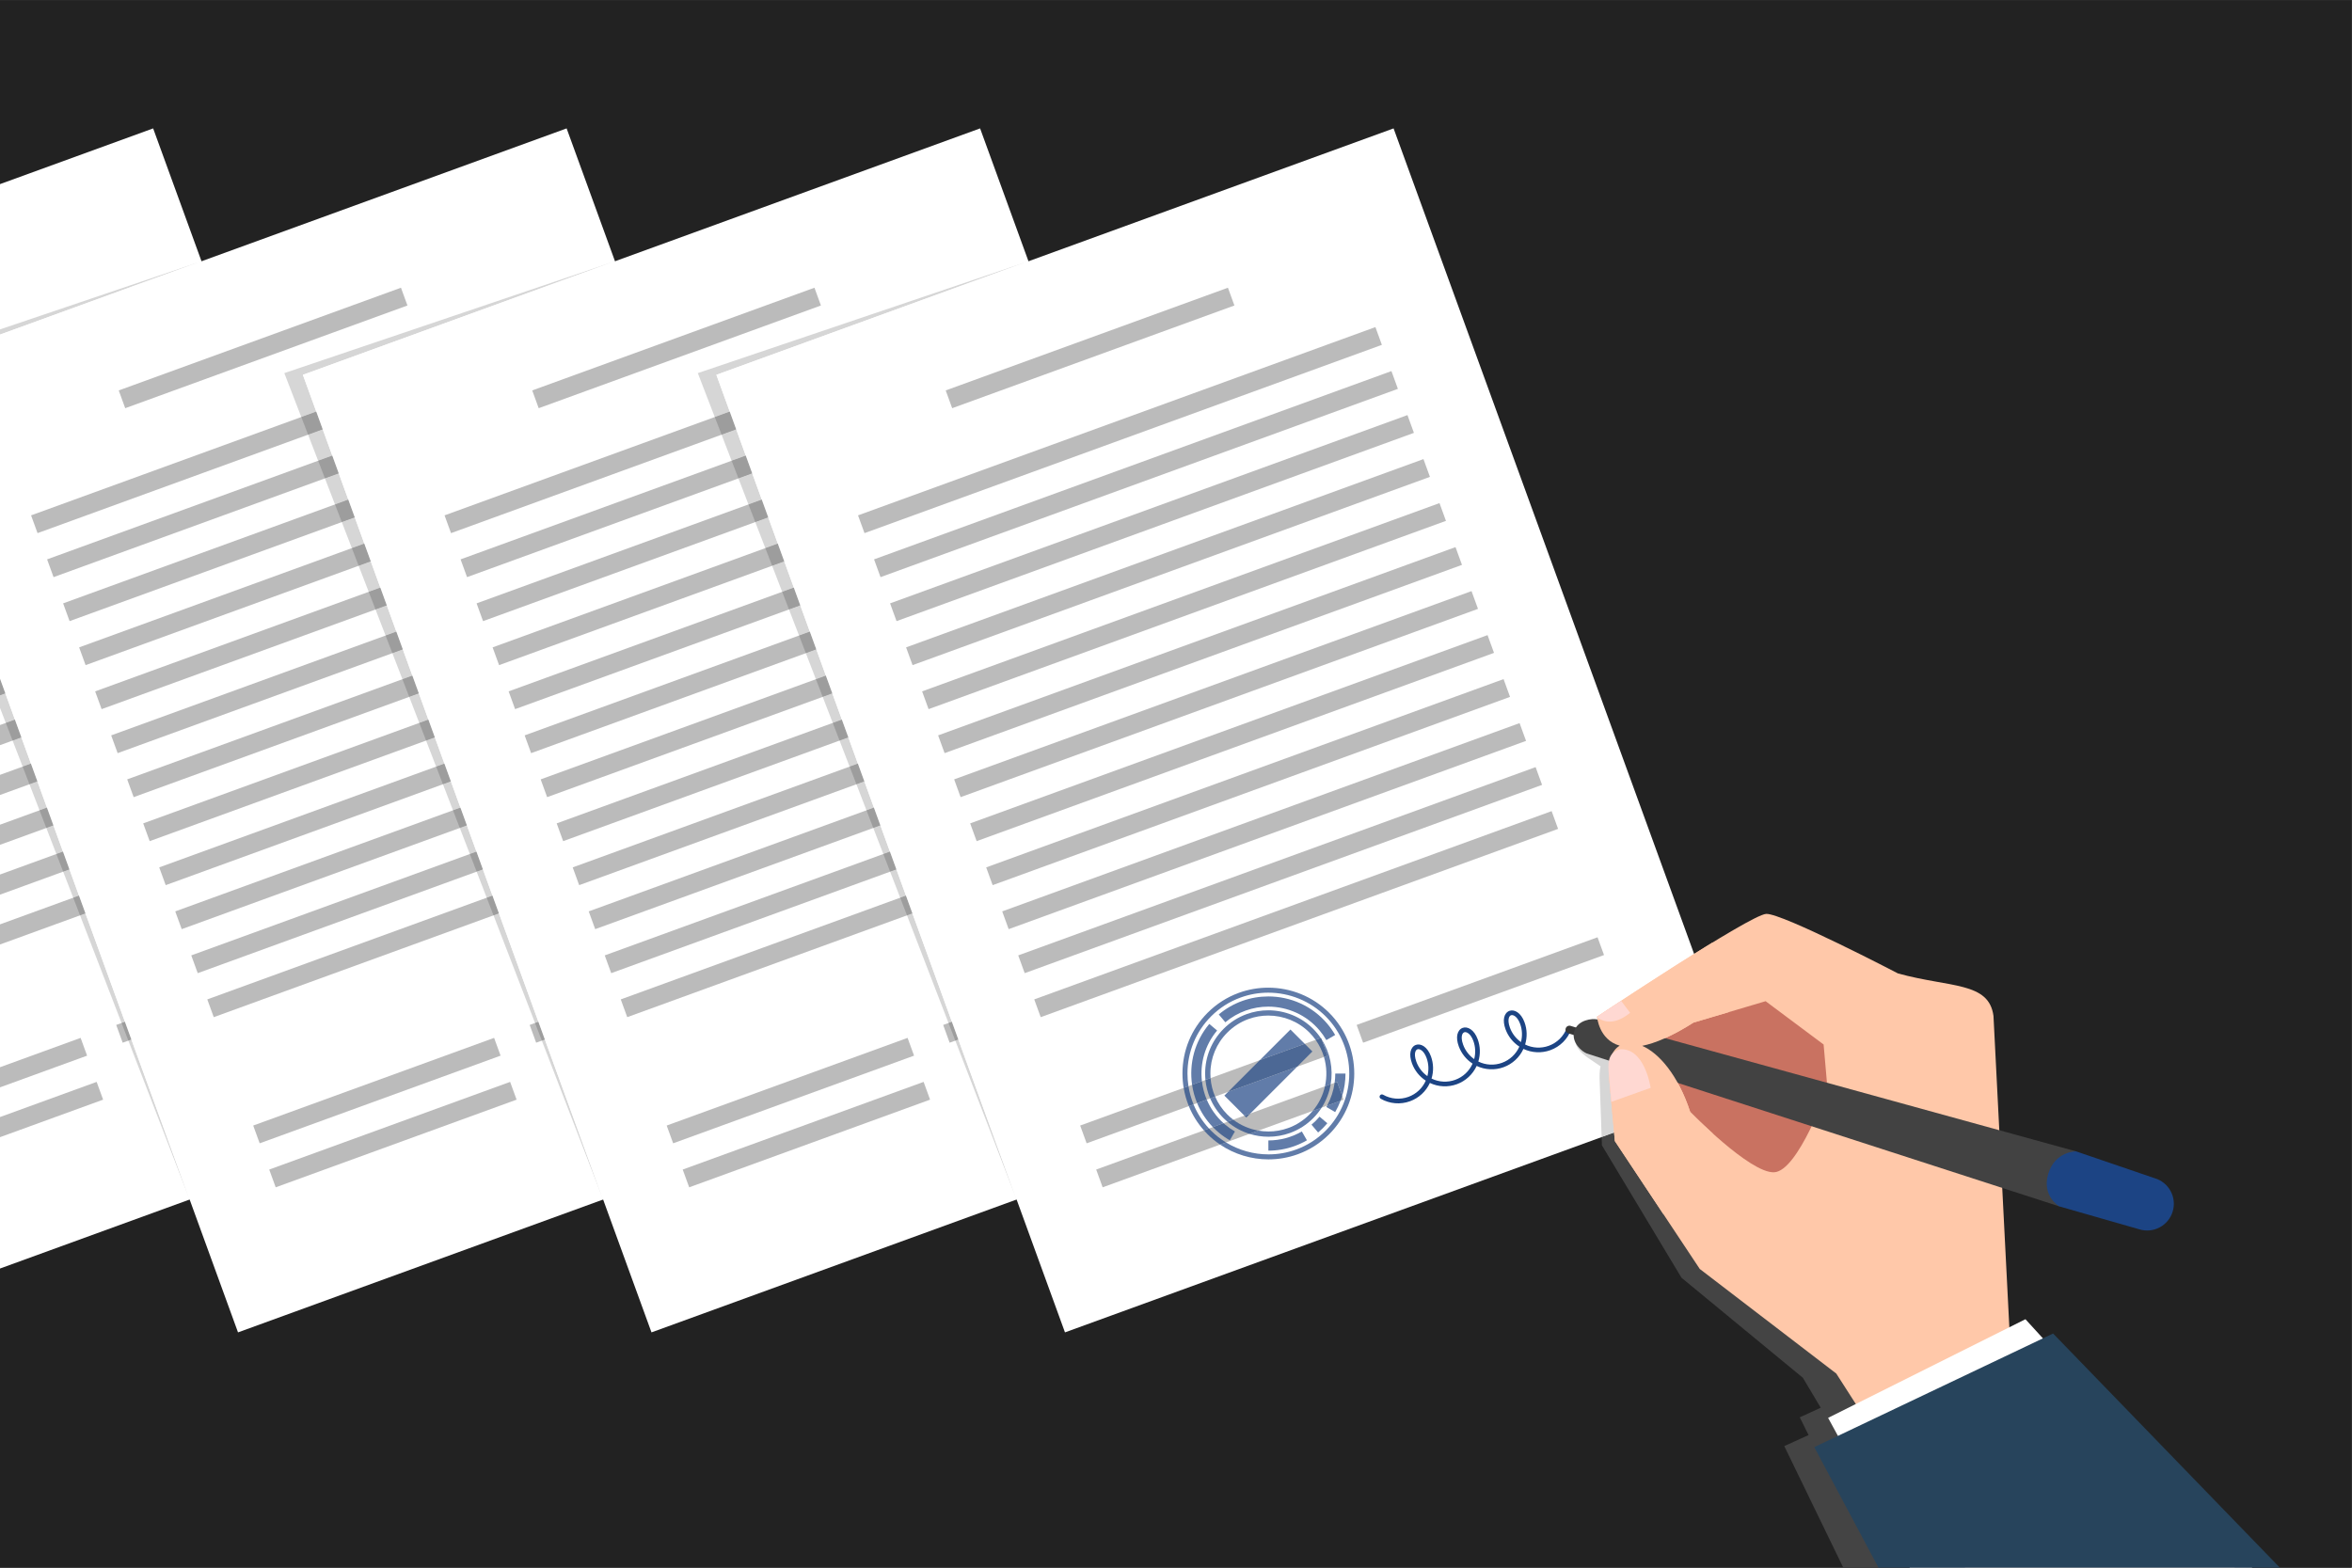
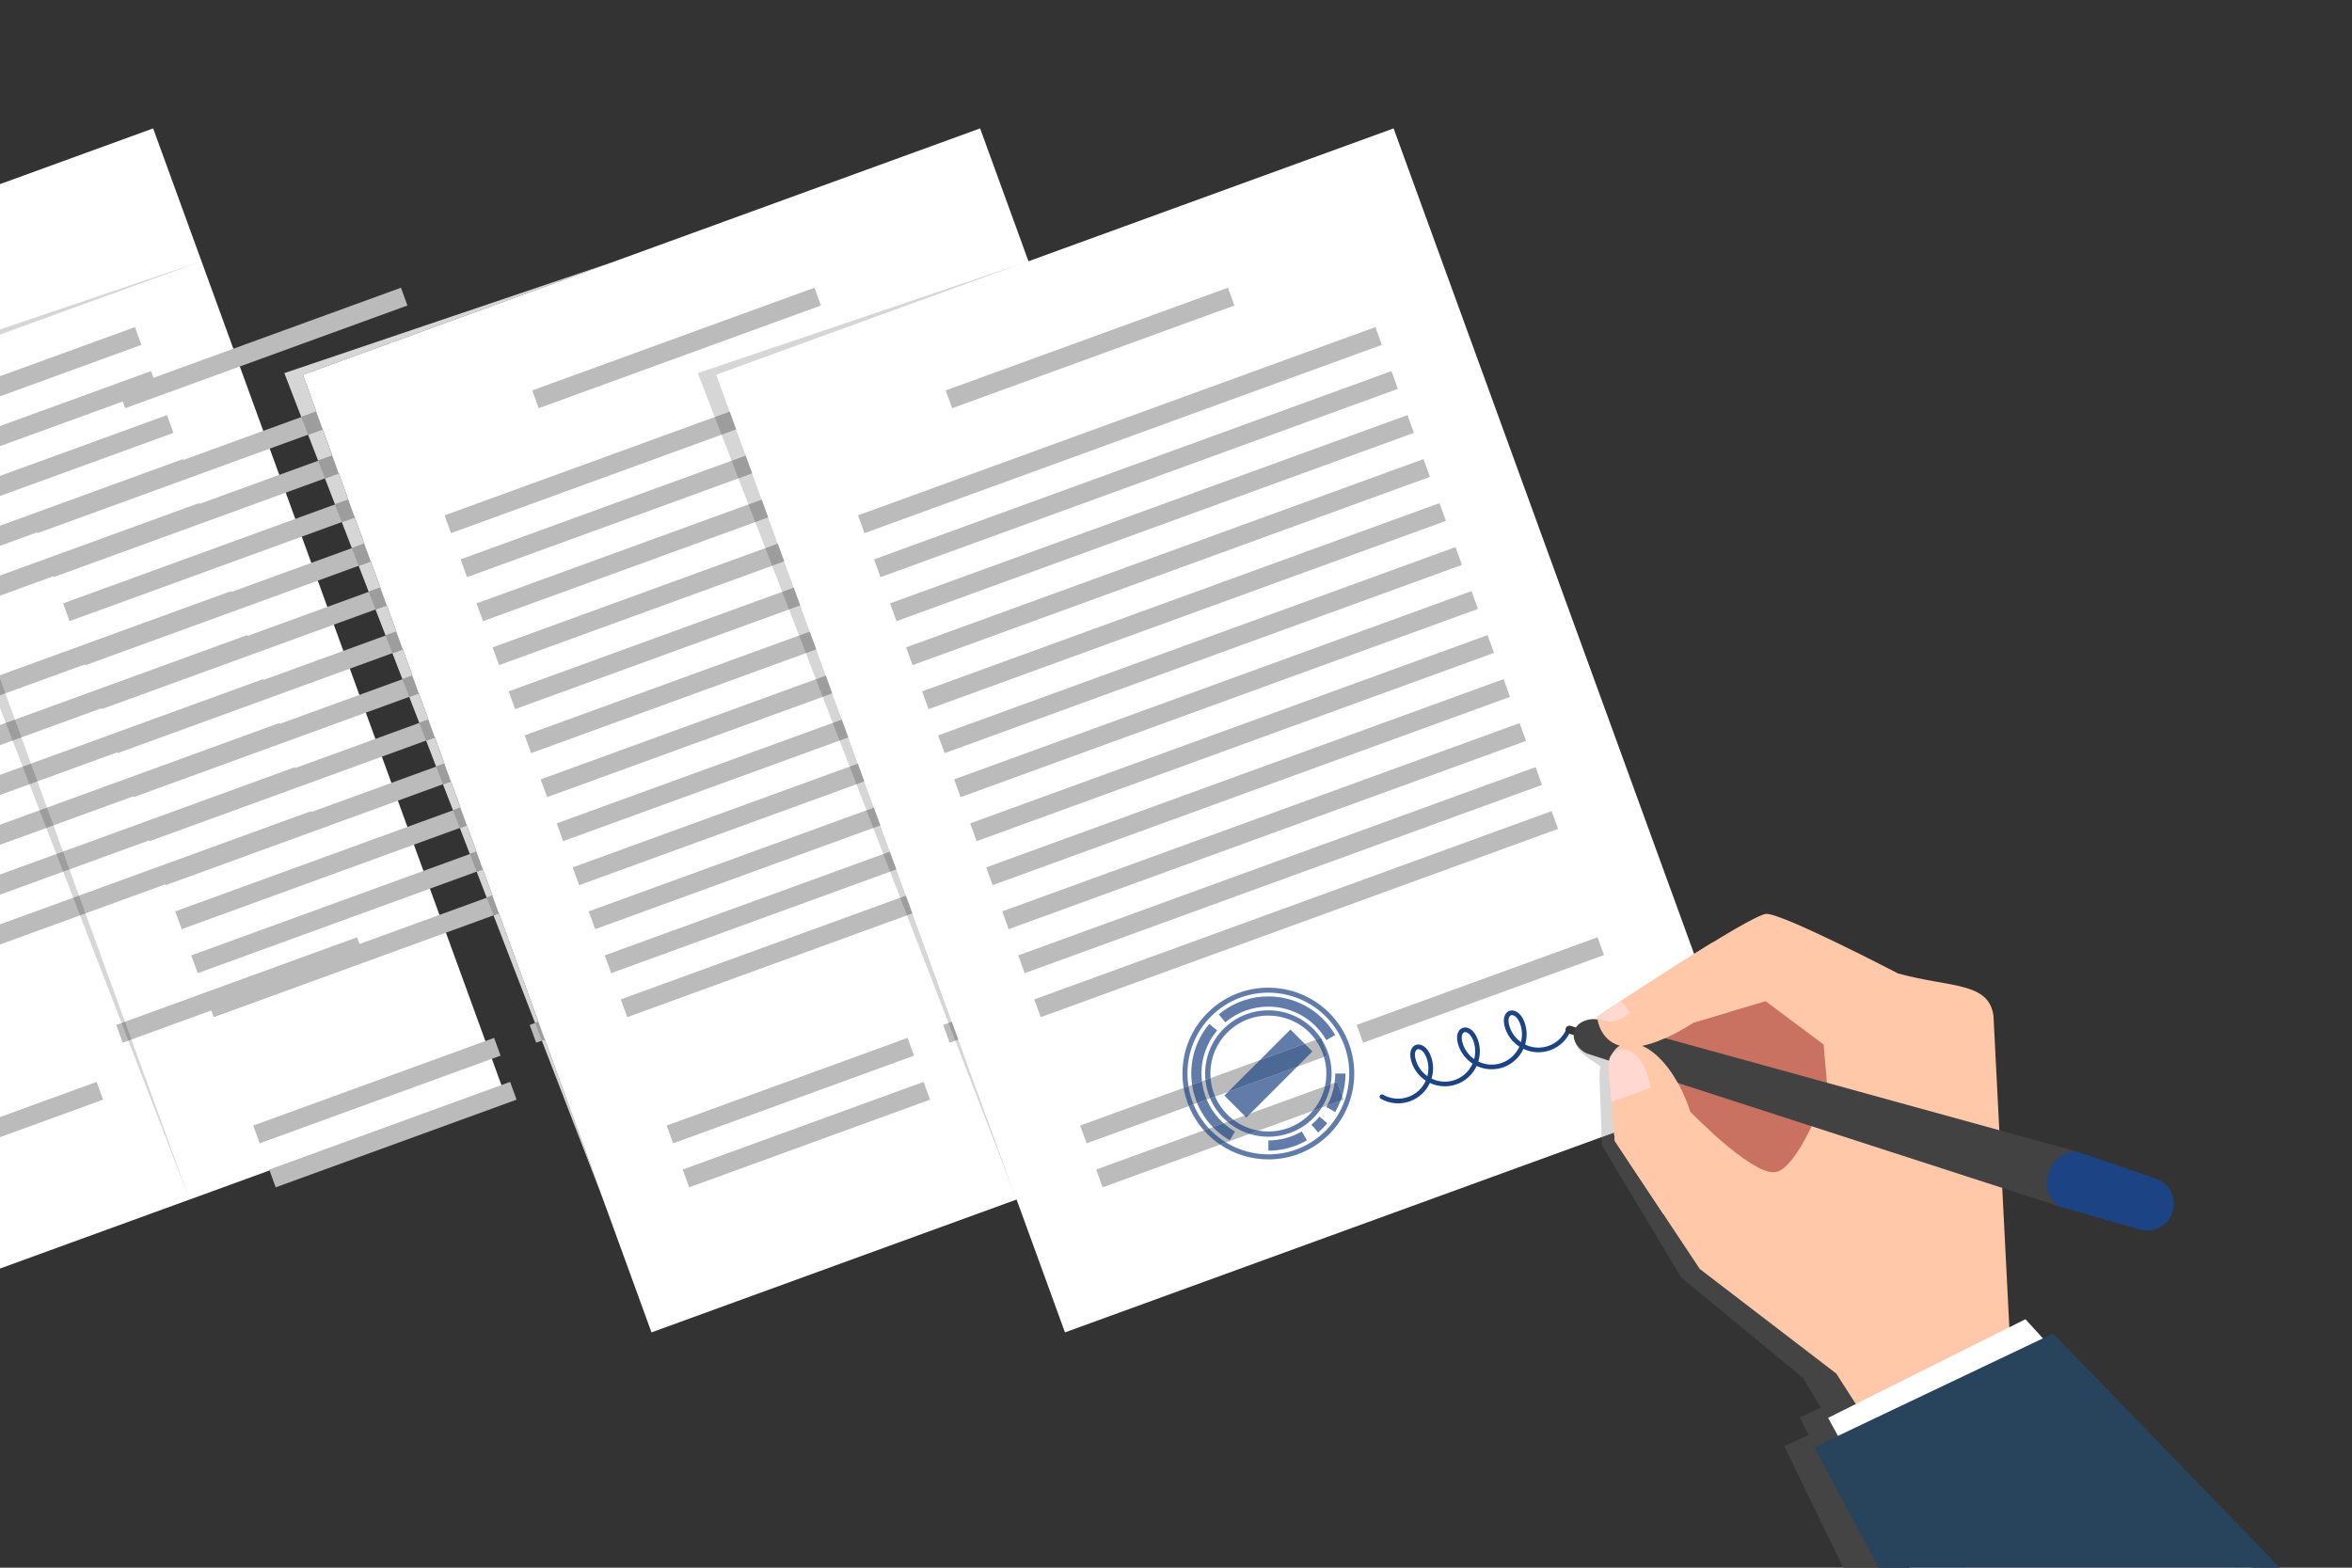
<svg xmlns="http://www.w3.org/2000/svg" xmlns:ns1="http://sodipodi.sourceforge.net/DTD/sodipodi-0.dtd" xmlns:ns2="http://www.inkscape.org/namespaces/inkscape" viewBox="0 0 6800 4533.333" height="4533.333" width="6800" xml:space="preserve" id="svg2" version="1.1" ns1:docname="iStock-1332234128.svg" ns2:version="1.4.2 (f4327f4, 2025-05-13)">
  <rect x="0" y="0" width="6800" height="4533.333" fill="#333333" stroke="none" />
  <ns1:namedview id="namedview1" pagecolor="#505050" bordercolor="#ffffff" borderopacity="1" ns2:showpageshadow="0" ns2:pageopacity="0" ns2:pagecheckerboard="1" ns2:deskcolor="#505050" ns2:zoom="0.16213235" ns2:cx="2621.3153" ns2:cy="2217.3243" ns2:window-width="1920" ns2:window-height="974" ns2:window-x="-11" ns2:window-y="-11" ns2:window-maximized="1" ns2:current-layer="svg2" />
  <defs id="defs6" />
  <g transform="matrix(1.333,0,0,-1.333,0,4533.333)" id="g10" style="opacity:1">
    <g transform="scale(0.1)" id="g12">
-       <path id="path14" style="display:inline;fill:#222222;fill-opacity:1;fill-rule:nonzero;stroke:none" d="M 0,0 H 51000 V 34000 H 0 Z" ns2:label="path14" />
+       <path id="path14" style="display:inline;fill:#222222;fill-opacity:1;fill-rule:nonzero;stroke:none" d="M 0,0 H 51000 H 0 Z" ns2:label="path14" />
      <path id="path16" style="fill:#ffffff;fill-opacity:1;fill-rule:nonzero;stroke:none" d="M 10882.1,10450.5 -3805.69,5104.6 -11366.3,25877.2 3321.47,31223.2 10882.1,10450.5" />
-       <path id="path18" style="fill:#bbbbbb;fill-opacity:1;fill-rule:nonzero;stroke:none" d="m 1889.07,11107.9 -5224.9,-1901.6 -140.26,385.4 5224.86,1901.7 140.3,-385.5" />
      <path id="path20" style="fill:#bbbbbb;fill-opacity:1;fill-rule:nonzero;stroke:none" d="m 2236.48,10153.4 -5224.86,-1901.7 -140.29,385.4 5224.85,1901.8 140.3,-385.5" />
      <path id="path22" style="fill:#bbbbbb;fill-opacity:1;fill-rule:nonzero;stroke:none" d="m 7885.64,13290.5 -5224.92,-1901.6 -140.23,385.4 5224.84,1901.6 140.31,-385.4" />
      <path id="path24" style="fill:#bbbbbb;fill-opacity:1;fill-rule:nonzero;stroke:none" d="m 3415.21,25572.9 -11221.44,-4084.3 -140.29,385.5 11221.41,4084.3 140.32,-385.5" />
      <path id="path26" style="fill:#bbbbbb;fill-opacity:1;fill-rule:nonzero;stroke:none" d="m 3762.68,24618.3 -11221.46,-4084.2 -140.29,385.4 11221.44,4084.3 140.31,-385.5" />
      <path id="path28" style="fill:#bbbbbb;fill-opacity:1;fill-rule:nonzero;stroke:none" d="m 3067.79,26527.5 -11221.45,-4084.3 -140.27,385.4 11221.41,4084.3 140.31,-385.4" />
      <path id="path30" style="fill:#bbbbbb;fill-opacity:1;fill-rule:nonzero;stroke:none" d="m 4110.09,23663.8 -11221.45,-4084.3 -140.29,385.4 11221.43,4084.3 140.31,-385.4" />
      <path id="path32" style="fill:#bbbbbb;fill-opacity:1;fill-rule:nonzero;stroke:none" d="M 4457.49,22709.2 -6763.93,18625 l -140.29,385.4 11221.48,4084.3 140.23,-385.5" />
-       <path id="path34" style="fill:#bbbbbb;fill-opacity:1;fill-rule:nonzero;stroke:none" d="m 4804.98,21754.6 -11221.46,-4084.2 -140.29,385.4 11221.44,4084.2 140.31,-385.4" />
      <path id="path36" style="fill:#bbbbbb;fill-opacity:1;fill-rule:nonzero;stroke:none" d="m 5152.38,20800.1 -11221.44,-4084.3 -140.29,385.5 11221.43,4084.2 140.3,-385.4" />
      <path id="path38" style="fill:#bbbbbb;fill-opacity:1;fill-rule:nonzero;stroke:none" d="m 5499.79,19845.5 -11221.41,-4084.3 -140.29,385.5 11221.46,4084.2 140.24,-385.4" />
      <path id="path40" style="fill:#bbbbbb;fill-opacity:1;fill-rule:nonzero;stroke:none" d="m 5847.28,18891 -11221.47,-4084.3 -140.3,385.4 11221.46,4084.3 140.31,-385.4" />
      <path id="path42" style="fill:#bbbbbb;fill-opacity:1;fill-rule:nonzero;stroke:none" d="m 6194.68,17936.4 -11221.47,-4084.2 -140.25,385.3 11221.42,4084.3 140.3,-385.4" />
      <path id="path44" style="fill:#bbbbbb;fill-opacity:1;fill-rule:nonzero;stroke:none" d="m 6542.09,16981.8 -11221.4,-4084.3 -140.28,385.4 11221.44,4084.3 140.24,-385.4" />
      <path id="path46" style="fill:#bbbbbb;fill-opacity:1;fill-rule:nonzero;stroke:none" d="m 6889.58,16027.2 -11221.45,-4084.3 -140.29,385.5 11221.42,4084.3 140.32,-385.5" />
      <path id="path48" style="fill:#808080;fill-opacity:1;fill-rule:nonzero;stroke:none" d="m 4113.25,7986.9 v 0 0 0 m 257.28,20354 v 0 0 0" />
      <path id="path50" style="fill:#d6d6d6;fill-opacity:1;fill-rule:nonzero;stroke:none" d="m 4113.25,7986.9 -1329.32,3446.8 66.03,24 1263.29,-3470.8 v 0 m -1476.94,3829.5 -900.51,2335 118.1,43 855.78,-2351.3 -73.37,-26.7 m -1048.13,2717.8 -217.98,565.2 136.26,49.6 207.15,-569.2 -125.43,-45.6 m -365.57,947.9 -218.02,565.3 154.42,56.2 207.19,-569.3 -143.59,-52.2 m -365.626,948 -217.972,565.2 172.574,62.8 207.144,-569.1 -161.746,-58.9 m -365.597,948 -217.953,565.1 190.73,69.4 207.129,-569 -179.906,-65.5 M 125.797,18326 0,18652.2 v 272.6 l 116.711,42.5 207.152,-569.2 -198.066,-72.1 M 0,26750.2 v 112.3 l 4370.53,1478.4 v 0 L 0,26750.2" />
      <path id="path52" style="fill:#9d9d9d;fill-opacity:1;fill-rule:nonzero;stroke:none" d="m 2783.93,11433.7 -147.62,382.7 73.37,26.7 140.28,-385.4 -66.03,-24" />
      <path id="path54" style="fill:#9d9d9d;fill-opacity:1;fill-rule:nonzero;stroke:none" d="m 0,18924.8 v 363.1 L 116.711,18967.3 0,18924.8" />
      <path id="path56" style="fill:#9d9d9d;fill-opacity:1;fill-rule:nonzero;stroke:none" d="m 273.434,17943.2 -147.637,382.8 198.066,72.1 140.301,-385.5 -190.73,-69.4" />
      <path id="path58" style="fill:#9d9d9d;fill-opacity:1;fill-rule:nonzero;stroke:none" d="m 639.012,16995.3 -147.625,382.8 179.906,65.5 140.293,-385.5 -172.574,-62.8" />
      <path id="path60" style="fill:#9d9d9d;fill-opacity:1;fill-rule:nonzero;stroke:none" d="m 1004.59,16047.4 -147.606,382.7 161.746,58.9 140.28,-385.4 -154.42,-56.2" />
      <path id="path62" style="fill:#9d9d9d;fill-opacity:1;fill-rule:nonzero;stroke:none" d="m 1370.2,15099.4 -147.59,382.7 143.59,52.2 140.26,-385.3 -136.26,-49.6" />
      <path id="path64" style="fill:#9d9d9d;fill-opacity:1;fill-rule:nonzero;stroke:none" d="m 1735.8,14151.4 -147.62,382.8 125.43,45.6 140.29,-385.4 -118.1,-43" />
-       <path id="path66" style="fill:#ffffff;fill-opacity:1;fill-rule:nonzero;stroke:none" d="M 19850.1,10450.5 5162.31,5104.6 l -7560.63,20772.6 14687.82,5346 7560.6,-20772.7" />
      <path id="path68" style="fill:#bbbbbb;fill-opacity:1;fill-rule:nonzero;stroke:none" d="m 10857.1,11107.9 -5224.92,-1901.6 -140.28,385.4 5224.9,1901.7 140.3,-385.5" />
      <path id="path70" style="fill:#bbbbbb;fill-opacity:1;fill-rule:nonzero;stroke:none" d="m 11204.5,10153.4 -5224.88,-1901.7 -140.29,385.4 5224.87,1901.8 140.3,-385.5" />
      <path id="path72" style="fill:#bbbbbb;fill-opacity:1;fill-rule:nonzero;stroke:none" d="m 16853.6,13290.5 -5224.9,-1901.6 -140.2,385.4 5224.8,1901.6 140.3,-385.4" />
      <path id="path74" style="fill:#bbbbbb;fill-opacity:1;fill-rule:nonzero;stroke:none" d="m 12383.2,25572.9 -11221.43,-4084.3 -140.28,385.5 11221.41,4084.3 140.3,-385.5" />
      <path id="path76" style="fill:#bbbbbb;fill-opacity:1;fill-rule:nonzero;stroke:none" d="m 12730.7,24618.3 -11221.49,-4084.2 -140.29,385.4 11221.48,4084.3 140.3,-385.5" />
      <path id="path78" style="fill:#bbbbbb;fill-opacity:1;fill-rule:nonzero;stroke:none" d="M 12035.8,26527.5 814.352,22443.2 l -140.278,385.4 11221.426,4084.3 140.3,-385.4" />
      <path id="path80" style="fill:#bbbbbb;fill-opacity:1;fill-rule:nonzero;stroke:none" d="m 13078.1,23663.8 -11221.46,-4084.3 -140.29,385.4 11221.45,4084.3 140.3,-385.4" />
      <path id="path82" style="fill:#bbbbbb;fill-opacity:1;fill-rule:nonzero;stroke:none" d="M 13425.5,22709.2 2204.07,18625 l -140.3,385.4 11221.53,4084.3 140.2,-385.5" />
      <path id="path84" style="fill:#bbbbbb;fill-opacity:1;fill-rule:nonzero;stroke:none" d="M 13773,21754.6 2551.51,17670.4 2411.22,18055.8 13632.7,22140 13773,21754.6" />
      <path id="path86" style="fill:#bbbbbb;fill-opacity:1;fill-rule:nonzero;stroke:none" d="m 14120.4,20800.1 -11221.47,-4084.3 -140.28,385.5 11221.45,4084.2 140.3,-385.4" />
      <path id="path88" style="fill:#bbbbbb;fill-opacity:1;fill-rule:nonzero;stroke:none" d="m 14467.8,19845.5 -11221.42,-4084.3 -140.28,385.5 11221.5,4084.2 140.2,-385.4" />
      <path id="path90" style="fill:#bbbbbb;fill-opacity:1;fill-rule:nonzero;stroke:none" d="M 14815.3,18891 3593.81,14806.7 3453.52,15192.1 14675,19276.4 14815.3,18891" />
      <path id="path92" style="fill:#bbbbbb;fill-opacity:1;fill-rule:nonzero;stroke:none" d="m 15162.7,17936.4 -11221.48,-4084.2 -140.25,385.3 11221.43,4084.3 140.3,-385.4" />
      <path id="path94" style="fill:#bbbbbb;fill-opacity:1;fill-rule:nonzero;stroke:none" d="m 15510.1,16981.8 -11221.42,-4084.3 -140.27,385.4 11221.49,4084.3 140.2,-385.4" />
      <path id="path96" style="fill:#bbbbbb;fill-opacity:1;fill-rule:nonzero;stroke:none" d="m 15857.6,16027.2 -11221.47,-4084.3 -140.3,385.5 11221.47,4084.3 140.3,-385.5" />
      <path id="path98" style="fill:#bbbbbb;fill-opacity:1;fill-rule:nonzero;stroke:none" d="m 8837.1,27381.4 -6121.34,-2228 -140.29,385.5 6121.33,2228 140.3,-385.5" />
      <path id="path100" style="fill:#808080;fill-opacity:1;fill-rule:nonzero;stroke:none" d="m 13338.5,28340.9 v 0 0 0" />
      <path id="path102" style="fill:#d6d6d6;fill-opacity:1;fill-rule:nonzero;stroke:none" d="m 13081.3,7986.9 -1329.4,3446.8 66.1,24 1263.2,-3470.6 m -1476.9,3829.3 -900.5,2335 118.1,43 855.8,-2351.3 -73.4,-26.7 m -1048.1,2717.8 -218,565.2 136.3,49.6 207.1,-569.2 -125.4,-45.6 m -365.6,947.9 -218.01,565.3 154.41,56.2 207.2,-569.3 -143.6,-52.2 m -365.62,948 -217.97,565.2 172.57,62.8 207.15,-569.1 -161.75,-58.9 m -365.59,948 -217.96,565.1 190.73,69.4 207.13,-569 -179.9,-65.5 m -365.59,947.9 -217.98,565.2 208.89,76.1 207.15,-569.2 -198.06,-72.1 m -365.61,948 -217.96,565.2 227.05,82.6 207.14,-569.1 -216.23,-78.7 m -365.56,947.9 -218.01,565.3 245.21,89.2 207.18,-569.2 -234.38,-85.3 m -365.62,948 -217.96,565.2 263.37,95.8 207.14,-569.1 -252.55,-91.9 m -365.59,948 -217.97,565.1 281.53,102.5 207.14,-569.1 -270.7,-98.5 m -365.59,947.9 -217.97,565.2 299.68,109.1 207.15,-569.2 -288.86,-105.1 m -365.6,948 -217.96,565.1 317.84,115.7 207.14,-569.1 -307.02,-111.7 m -365.57,947.9 -367.66,953.3 7171.5,2425.9 v 0 l -6768.82,-2463.7 290.16,-797.2 -325.18,-118.3" />
      <path id="path104" style="fill:#9d9d9d;fill-opacity:1;fill-rule:nonzero;stroke:none" d="m 11751.9,11433.7 -147.6,382.7 73.4,26.7 140.3,-385.4 -66.1,-24" />
      <path id="path106" style="fill:#9d9d9d;fill-opacity:1;fill-rule:nonzero;stroke:none" d="m 7047.86,23631 -147.63,382.8 307.02,111.7 140.29,-385.4 -299.68,-109.1" />
      <path id="path108" style="fill:#9d9d9d;fill-opacity:1;fill-rule:nonzero;stroke:none" d="m 7413.45,22683 -147.62,382.8 288.86,105.1 140.29,-385.4 -281.53,-102.5" />
      <path id="path110" style="fill:#9d9d9d;fill-opacity:1;fill-rule:nonzero;stroke:none" d="m 6682.27,24578.9 -147.61,382.8 325.18,118.3 140.27,-385.4 -317.84,-115.7" />
      <path id="path112" style="fill:#9d9d9d;fill-opacity:1;fill-rule:nonzero;stroke:none" d="m 7779.05,21735.1 -147.63,382.8 270.7,98.5 140.3,-385.5 -263.37,-95.8" />
      <path id="path114" style="fill:#9d9d9d;fill-opacity:1;fill-rule:nonzero;stroke:none" d="m 8144.62,20787.2 -147.61,382.7 252.55,91.9 140.27,-385.4 -245.21,-89.2" />
      <path id="path116" style="fill:#9d9d9d;fill-opacity:1;fill-rule:nonzero;stroke:none" d="m 8510.23,19839.2 -147.6,382.7 234.38,85.3 140.27,-385.4 -227.05,-82.6" />
      <path id="path118" style="fill:#9d9d9d;fill-opacity:1;fill-rule:nonzero;stroke:none" d="m 8875.82,18891.2 -147.63,382.8 216.23,78.7 140.29,-385.4 -208.89,-76.1" />
      <path id="path120" style="fill:#9d9d9d;fill-opacity:1;fill-rule:nonzero;stroke:none" d="m 9241.43,17943.2 -147.63,382.8 198.06,72.1 140.3,-385.5 -190.73,-69.4" />
      <path id="path122" style="fill:#9d9d9d;fill-opacity:1;fill-rule:nonzero;stroke:none" d="m 9607.01,16995.3 -147.62,382.8 179.9,65.5 140.29,-385.5 -172.57,-62.8" />
      <path id="path124" style="fill:#9d9d9d;fill-opacity:1;fill-rule:nonzero;stroke:none" d="m 9972.59,16047.4 -147.61,382.7 161.75,58.9 140.27,-385.4 -154.41,-56.2" />
      <path id="path126" style="fill:#9d9d9d;fill-opacity:1;fill-rule:nonzero;stroke:none" d="m 10338.2,15099.4 -147.6,382.7 143.6,52.2 140.3,-385.3 -136.3,-49.6" />
      <path id="path128" style="fill:#9d9d9d;fill-opacity:1;fill-rule:nonzero;stroke:none" d="m 10703.8,14151.4 -147.6,382.8 125.4,45.6 140.3,-385.4 -118.1,-43" />
      <path id="path130" style="fill:#ffffff;fill-opacity:1;fill-rule:nonzero;stroke:none" d="M 28818.1,10450.5 14130.3,5104.6 6569.68,25877.2 l 14687.82,5346 7560.6,-20772.7" />
      <path id="path132" style="fill:#bbbbbb;fill-opacity:1;fill-rule:nonzero;stroke:none" d="m 19825.1,11107.9 -5224.9,-1901.6 -140.3,385.4 5224.9,1901.7 140.3,-385.5" />
      <path id="path134" style="fill:#bbbbbb;fill-opacity:1;fill-rule:nonzero;stroke:none" d="m 20172.5,10153.4 -5224.9,-1901.7 -140.3,385.4 5224.9,1901.8 140.3,-385.5" />
      <path id="path136" style="fill:#bbbbbb;fill-opacity:1;fill-rule:nonzero;stroke:none" d="m 25821.6,13290.5 -5224.9,-1901.6 -140.2,385.4 5224.8,1901.6 140.3,-385.4" />
      <path id="path138" style="fill:#bbbbbb;fill-opacity:1;fill-rule:nonzero;stroke:none" d="m 21351.2,25572.9 -11221.4,-4084.3 -140.32,385.5 11221.42,4084.3 140.3,-385.5" />
      <path id="path140" style="fill:#bbbbbb;fill-opacity:1;fill-rule:nonzero;stroke:none" d="m 21698.7,24618.3 -11221.5,-4084.2 -140.3,385.4 11221.5,4084.3 140.3,-385.5" />
      <path id="path142" style="fill:#bbbbbb;fill-opacity:1;fill-rule:nonzero;stroke:none" d="m 21003.8,26527.5 -11221.46,-4084.3 -140.27,385.4 11221.43,4084.3 140.3,-385.4" />
      <path id="path144" style="fill:#bbbbbb;fill-opacity:1;fill-rule:nonzero;stroke:none" d="m 22046.1,23663.8 -11221.5,-4084.3 -140.2,385.4 11221.4,4084.3 140.3,-385.4" />
      <path id="path146" style="fill:#bbbbbb;fill-opacity:1;fill-rule:nonzero;stroke:none" d="M 22393.5,22709.2 11172.1,18625 l -140.3,385.4 11221.5,4084.3 140.2,-385.5" />
      <path id="path148" style="fill:#bbbbbb;fill-opacity:1;fill-rule:nonzero;stroke:none" d="m 22741,21754.6 -11221.5,-4084.2 -140.3,385.4 11221.5,4084.2 140.3,-385.4" />
      <path id="path150" style="fill:#bbbbbb;fill-opacity:1;fill-rule:nonzero;stroke:none" d="m 23088.4,20800.1 -11221.5,-4084.3 -140.2,385.5 11221.4,4084.2 140.3,-385.4" />
      <path id="path152" style="fill:#bbbbbb;fill-opacity:1;fill-rule:nonzero;stroke:none" d="m 23435.8,19845.5 -11221.4,-4084.3 -140.3,385.5 11221.5,4084.2 140.2,-385.4" />
      <path id="path154" style="fill:#bbbbbb;fill-opacity:1;fill-rule:nonzero;stroke:none" d="m 23783.3,18891 -11221.5,-4084.3 -140.3,385.4 11221.5,4084.3 140.3,-385.4" />
      <path id="path156" style="fill:#bbbbbb;fill-opacity:1;fill-rule:nonzero;stroke:none" d="m 24130.7,17936.4 -11221.5,-4084.2 -140.2,385.3 11221.4,4084.3 140.3,-385.4" />
      <path id="path158" style="fill:#bbbbbb;fill-opacity:1;fill-rule:nonzero;stroke:none" d="m 24478.1,16981.8 -11221.4,-4084.3 -140.3,385.4 11221.5,4084.3 140.2,-385.4" />
      <path id="path160" style="fill:#bbbbbb;fill-opacity:1;fill-rule:nonzero;stroke:none" d="m 24825.6,16027.2 -11221.5,-4084.3 -140.3,385.5 11221.5,4084.3 140.3,-385.5" />
      <path id="path162" style="fill:#bbbbbb;fill-opacity:1;fill-rule:nonzero;stroke:none" d="m 17805.1,27381.4 -6121.3,-2228 -140.3,385.5 6121.3,2228 140.3,-385.5" />
      <path id="path164" style="fill:#d6d6d6;fill-opacity:1;fill-rule:nonzero;stroke:none" d="m 22049.2,7986.9 -1329.3,3446.8 66.1,24 1263.3,-3470.8 h -0.1 m -1476.9,3829.5 -900.5,2335 118.1,43 855.8,-2351.3 -73.4,-26.7 m -1048.1,2717.8 -218,565.2 136.3,49.6 207.1,-569.2 -125.4,-45.6 m -365.6,947.9 -218,565.3 154.4,56.2 207.2,-569.3 -143.6,-52.2 m -365.6,948 -218,565.2 172.6,62.8 207.1,-569.1 -161.7,-58.9 m -365.6,948 -218,565.1 190.8,69.4 207.1,-569 -179.9,-65.5 m -365.6,947.9 -218,565.2 208.9,76.1 207.2,-569.2 -198.1,-72.1 m -365.6,948 -218,565.2 227.1,82.6 207.1,-569.1 -216.2,-78.7 m -365.6,947.9 -218,565.3 245.2,89.2 207.2,-569.2 -234.4,-85.3 m -365.6,948 -217.9,565.2 263.3,95.8 207.2,-569.1 -252.6,-91.9 m -365.6,948 -217.9,565.1 281.5,102.5 207.1,-569.1 -270.7,-98.5 m -365.6,947.9 -217.9,565.2 299.7,109.1 207.1,-569.2 -288.9,-105.1 m -365.6,948 -217.9,565.1 317.8,115.7 207.2,-569.1 -307.1,-111.7 m -365.5,947.9 -367.7,953.3 7171.5,2425.9 -6768.8,-2463.7 290.1,-797.2 -325.1,-118.3" />
      <path id="path166" style="fill:#9d9d9d;fill-opacity:1;fill-rule:nonzero;stroke:none" d="m 20719.9,11433.7 -147.6,382.7 73.4,26.7 140.3,-385.4 -66.1,-24" />
      <path id="path168" style="fill:#9d9d9d;fill-opacity:1;fill-rule:nonzero;stroke:none" d="m 16015.9,23631 -147.7,382.8 307.1,111.7 140.3,-385.4 -299.7,-109.1" />
      <path id="path170" style="fill:#9d9d9d;fill-opacity:1;fill-rule:nonzero;stroke:none" d="m 16381.5,22683 -147.7,382.8 288.9,105.1 140.3,-385.4 -281.5,-102.5" />
      <path id="path172" style="fill:#9d9d9d;fill-opacity:1;fill-rule:nonzero;stroke:none" d="m 15650.3,24578.9 -147.6,382.8 325.1,118.3 140.3,-385.4 -317.8,-115.7" />
      <path id="path174" style="fill:#9d9d9d;fill-opacity:1;fill-rule:nonzero;stroke:none" d="m 16747.1,21735.1 -147.7,382.8 270.7,98.5 140.3,-385.5 -263.3,-95.8" />
      <path id="path176" style="fill:#9d9d9d;fill-opacity:1;fill-rule:nonzero;stroke:none" d="m 17112.6,20787.2 -147.6,382.7 252.6,91.9 140.2,-385.4 -245.2,-89.2" />
      <path id="path178" style="fill:#9d9d9d;fill-opacity:1;fill-rule:nonzero;stroke:none" d="m 17478.2,19839.2 -147.6,382.7 234.4,85.3 140.3,-385.4 -227.1,-82.6" />
      <path id="path180" style="fill:#9d9d9d;fill-opacity:1;fill-rule:nonzero;stroke:none" d="m 17843.8,18891.2 -147.6,382.8 216.2,78.7 140.3,-385.4 -208.9,-76.1" />
      <path id="path182" style="fill:#9d9d9d;fill-opacity:1;fill-rule:nonzero;stroke:none" d="m 18209.4,17943.2 -147.6,382.8 198.1,72.1 140.3,-385.5 -190.8,-69.4" />
      <path id="path184" style="fill:#9d9d9d;fill-opacity:1;fill-rule:nonzero;stroke:none" d="m 18575,16995.3 -147.6,382.8 179.9,65.5 140.3,-385.5 -172.6,-62.8" />
      <path id="path186" style="fill:#9d9d9d;fill-opacity:1;fill-rule:nonzero;stroke:none" d="m 18940.6,16047.4 -147.6,382.7 161.7,58.9 140.3,-385.4 -154.4,-56.2" />
      <path id="path188" style="fill:#9d9d9d;fill-opacity:1;fill-rule:nonzero;stroke:none" d="m 19306.2,15099.4 -147.6,382.7 143.6,52.2 140.3,-385.3 -136.3,-49.6" />
      <path id="path190" style="fill:#9d9d9d;fill-opacity:1;fill-rule:nonzero;stroke:none" d="m 19671.8,14151.4 -147.6,382.8 125.4,45.6 140.3,-385.4 -118.1,-43" />
      <path id="path192" style="fill:#ffffff;fill-opacity:1;fill-rule:nonzero;stroke:none" d="m 37786.1,10450.5 -14687.8,-5345.9 -7560.6,20772.6 14687.8,5346 7560.6,-20772.7" />
      <path id="path194" style="fill:#bbbbbb;fill-opacity:1;fill-rule:nonzero;stroke:none" d="m 28793.1,11107.9 -5224.9,-1901.6 -140.3,385.3 5224.9,1901.8 140.3,-385.5" />
      <path id="path196" style="fill:#bbbbbb;fill-opacity:1;fill-rule:nonzero;stroke:none" d="m 29140.5,10153.4 -5224.9,-1901.7 -140.3,385.4 5224.9,1901.8 140.3,-385.5" />
      <path id="path198" style="fill:#bbbbbb;fill-opacity:1;fill-rule:nonzero;stroke:none" d="m 34789.6,13290.5 -5224.9,-1901.7 -140.2,385.5 5224.8,1901.6 140.3,-385.4" />
      <path id="path200" style="fill:#bbbbbb;fill-opacity:1;fill-rule:nonzero;stroke:none" d="m 30319.2,25572.9 -11221.4,-4084.3 -140.3,385.5 11221.4,4084.3 140.3,-385.5" />
      <path id="path202" style="fill:#bbbbbb;fill-opacity:1;fill-rule:nonzero;stroke:none" d="m 30666.7,24618.3 -11221.5,-4084.2 -140.3,385.4 11221.5,4084.3 140.3,-385.5" />
      <path id="path204" style="fill:#bbbbbb;fill-opacity:1;fill-rule:nonzero;stroke:none" d="m 29971.7,26527.5 -11221.4,-4084.3 -140.3,385.5 11221.4,4084.2 140.3,-385.4" />
      <path id="path206" style="fill:#bbbbbb;fill-opacity:1;fill-rule:nonzero;stroke:none" d="m 31014.1,23663.8 -11221.5,-4084.3 -140.2,385.4 11221.4,4084.3 140.3,-385.4" />
      <path id="path208" style="fill:#bbbbbb;fill-opacity:1;fill-rule:nonzero;stroke:none" d="M 31361.5,22709.3 20140.1,18625 l -140.3,385.4 11221.5,4084.3 140.2,-385.4" />
      <path id="path210" style="fill:#bbbbbb;fill-opacity:1;fill-rule:nonzero;stroke:none" d="m 31709,21754.6 -11221.5,-4084.2 -140.3,385.4 11221.5,4084.2 140.3,-385.4" />
      <path id="path212" style="fill:#bbbbbb;fill-opacity:1;fill-rule:nonzero;stroke:none" d="m 32056.4,20800.1 -11221.5,-4084.3 -140.2,385.5 11221.4,4084.2 140.3,-385.4" />
      <path id="path214" style="fill:#bbbbbb;fill-opacity:1;fill-rule:nonzero;stroke:none" d="m 32403.8,19845.5 -11221.4,-4084.3 -140.3,385.5 11221.5,4084.2 140.2,-385.4" />
      <path id="path216" style="fill:#bbbbbb;fill-opacity:1;fill-rule:nonzero;stroke:none" d="m 32751.3,18891 -11221.5,-4084.3 -140.3,385.4 11221.5,4084.3 140.3,-385.4" />
      <path id="path218" style="fill:#bbbbbb;fill-opacity:1;fill-rule:nonzero;stroke:none" d="m 33098.7,17936.4 -11221.5,-4084.2 -140.2,385.3 11221.4,4084.3 140.3,-385.4" />
      <path id="path220" style="fill:#bbbbbb;fill-opacity:1;fill-rule:nonzero;stroke:none" d="m 33446.1,16981.8 -11221.4,-4084.3 -140.3,385.4 11221.5,4084.3 140.2,-385.4" />
      <path id="path222" style="fill:#bbbbbb;fill-opacity:1;fill-rule:nonzero;stroke:none" d="m 33793.6,16027.2 -11221.5,-4084.3 -140.3,385.5 11221.5,4084.3 140.3,-385.5" />
      <path id="path224" style="fill:#bbbbbb;fill-opacity:1;fill-rule:nonzero;stroke:none" d="m 26773.1,27381.4 -6121.3,-2228 -140.3,385.5 6121.3,2228 140.3,-385.5" />
      <path id="path226" style="fill:#617ca9;fill-opacity:1;fill-rule:nonzero;stroke:none" d="m 27513.2,8857.5 c -372.4,0 -739.9,110.9 -1050.7,321.2 l 128.1,46.6 c 277.8,-169.9 598.2,-259.2 922.4,-259.2 201.6,-0.1 404.6,34.4 599.9,105.5 l 0.1,0.1 c 240.9,87.6 455.6,224.7 638.2,407.1 684.3,684.4 684.3,1797.9 0,2482.4 -333.7,333.8 -785.2,512.8 -1244.2,512.8 -201.7,0 -404.7,-34.5 -600,-105.6 -241,-87.7 -455.8,-224.7 -638.3,-407.1 -331,-331 -513.2,-771.8 -513.2,-1241.2 0,-92.6 7.1,-183.9 21,-273.6 l -103.9,-37.8 c -17,101.9 -25.7,205.9 -25.7,311.4 0,498.4 193.5,966.5 545,1317.9 193.8,193.8 421.9,339.3 678,432.5 207.2,75.4 422.9,112 636.8,112 487.6,0 966.8,-190 1321.3,-544.5 726.7,-726.8 726.7,-1909.3 0,-2636 -193.9,-193.8 -421.9,-339.2 -677.9,-432.4 h -0.1 c -207.2,-75.4 -422.9,-112.1 -636.8,-112.1 m -1401.5,630 c -139.1,157.5 -249,334.9 -327,525.5 l 102.2,37.2 c 78.6,-190.9 191.3,-367.7 334.9,-522.6 l -110.1,-40.1" />
      <path id="path228" style="fill:#4c6895;fill-opacity:1;fill-rule:nonzero;stroke:none" d="m 25784.7,10013 c -51.7,126.7 -89.4,259.3 -112.1,395.7 l 103.9,37.8 c 21.2,-136.9 58.3,-269.7 110.4,-396.3 l -102.2,-37.2" />
      <path id="path230" style="fill:#4c6895;fill-opacity:1;fill-rule:nonzero;stroke:none" d="m 26462.5,9178.7 c -96.1,65.1 -186.8,139.6 -270.5,223.3 -27.8,27.8 -54.6,56.3 -80.3,85.5 l 110.1,40.1 c 15.3,-16.5 31,-32.8 47,-48.8 98,-98 206.2,-182.7 321.8,-253.5 l -128.1,-46.6" />
      <path id="path232" style="fill:#617ca9;fill-opacity:1;fill-rule:nonzero;stroke:none" d="m 27512.2,9348.7 c -139.6,0 -278.3,21.2 -411.1,62.5 l 193.2,70.3 c 71.8,-12.5 144.6,-18.9 217.8,-18.9 144.5,0 290,24.8 430,75.7 v 0 c 172.8,62.9 326.7,161.2 457.5,291.9 26,26 50.6,52.8 73.8,80.4 l 192.8,70.2 c -52.4,-82 -114.4,-159.6 -186,-231.1 -142.7,-142.7 -310.6,-249.9 -499.1,-318.5 v 0 c -152.6,-55.5 -311.3,-82.5 -468.9,-82.5 m -889.8,324.7 c -28.5,24.1 -56.2,49.5 -82.8,76.2 -126,126 -224.5,272.4 -292.3,431.8 l 107.3,39 c 62.1,-143.9 151.5,-276.1 265.5,-390.2 40.3,-40.2 82.9,-77.3 127.6,-111.2 l -125.3,-45.6 m 2114.6,769.7 c 47,209.9 39.9,429.7 -21.5,636.6 l 77.6,28.2 -129.3,355.2 c 188.6,-292.7 254.7,-642.1 198.2,-974.5 l -125,-45.5 m -2591.8,137.6 c -4.6,46 -7,92.4 -7,139.3 0.1,367 142.6,711.6 401.4,970.3 142.7,142.8 310.6,249.9 499.2,318.5 152.5,55.5 311.2,82.5 468.7,82.5 358.9,0 711.8,-139.9 972.8,-400.9 62.3,-62.3 117.4,-129.3 165.2,-199.7 l -110.8,-40.3 c -39.9,55.9 -84.9,109.2 -135,159.4 -239.3,239.2 -562.9,367.6 -892,367.6 -144.5,0 -290,-24.7 -429.9,-75.6 -172.8,-63 -326.7,-161.2 -457.5,-292 -237.4,-237.3 -368.1,-553.3 -368,-889.8 0,-33.2 1.2,-66.2 3.7,-99 l -110.8,-40.3" />
      <path id="path234" style="fill:#4c6895;fill-opacity:1;fill-rule:nonzero;stroke:none" d="m 26247.3,10181.4 c -53.7,126.1 -88.3,260.4 -102.1,399.3 l 110.8,40.3 c 10.8,-139.6 44.3,-274.6 98.6,-400.6 l -107.3,-39 m 2468.2,898.3 c -38.7,130.6 -99,256 -180.8,370.7 l 110.8,40.3 c 6.2,-9.1 12.3,-18.3 18.3,-27.6 l 129.3,-355.2 -77.6,-28.2" />
      <path id="path236" style="fill:#4c6895;fill-opacity:1;fill-rule:nonzero;stroke:none" d="m 27101.1,9411.2 c -173.6,53.9 -336.9,142.1 -478.7,262.2 l 125.3,45.6 c 161.7,-122.8 349.9,-203.3 546.6,-237.5 l -193.2,-70.3 m 1372.3,499.4 c 132.9,158 220.7,341.1 263.6,532.5 l 125,45.5 c -30.2,-177.9 -95.4,-350.9 -195.8,-507.8 l -192.8,-70.2" />
      <path id="path238" style="fill:#617ca9;fill-opacity:1;fill-rule:nonzero;stroke:none" d="m 26305.8,9558.2 c -148.8,153.9 -262.7,331 -341,520.4 l 208.4,75.8 c 80.1,-190.1 201.9,-365.7 364.1,-512 l -231.5,-84.2 m -450.3,917 c -67.4,457 53.1,939.6 372.6,1320.4 l 169.8,-142.4 c -266.7,-317.9 -373.6,-717.5 -329.2,-1100.4 l -213.2,-77.6" />
      <path id="path240" style="fill:#4c6895;fill-opacity:1;fill-rule:nonzero;stroke:none" d="m 25964.8,10078.6 c -52.8,127.7 -89.3,261.1 -109.3,396.6 l 213.2,77.6 c 15.7,-136.4 50.7,-270.7 104.5,-398.4 l -208.4,-75.8" />
      <path id="path242" style="fill:#4c6895;fill-opacity:1;fill-rule:nonzero;stroke:none" d="m 26673.4,9271.3 c -85.3,49.3 -165.8,105.5 -239,167 -45.4,38.1 -88.3,78.1 -128.6,119.9 l 231.5,84.2 c 12.9,-11.6 26.1,-23.1 39.6,-34.4 63.4,-53.2 133.2,-102 207.5,-144.9 l -111,-191.8" />
      <path id="path244" style="fill:#617ca9;fill-opacity:1;fill-rule:nonzero;stroke:none" d="m 28766.8,11445.6 c -43,74.3 -91.7,144.1 -144.9,207.5 -286.7,341.6 -698.6,517.9 -1113.2,517.9 -329.4,0 -660.5,-111.2 -932,-339 l -142.4,169.8 c 312.9,262.5 694.6,390.6 1074.2,390.6 477.9,0 952.6,-203 1283.2,-596.9 61.4,-73.1 117.5,-153.6 166.9,-239 l -191.8,-110.9" />
      <path id="path246" style="fill:#617ca9;fill-opacity:1;fill-rule:nonzero;stroke:none" d="m 28958.9,9883.5 -191.8,110.7 c 5.5,9.7 11,19.5 16.4,29.3 l 291.8,106.2 c -31.9,-84.9 -70.8,-167.3 -116.4,-246.2 m 152,351.3 -110.7,304.1 -53.1,-19.3 c 9.2,66.2 13.8,133.1 13.8,200.4 l 221.6,0.1 c 0,-165.1 -24.4,-328.7 -71.6,-485.3" />
      <path id="path248" style="fill:#4c6895;fill-opacity:1;fill-rule:nonzero;stroke:none" d="m 28783.5,10023.5 c 84.1,154 139.5,322.3 163.6,496.1 l 53.1,19.3 110.7,-304.1 c -10.7,-35.4 -22.6,-70.4 -35.6,-105.1 l -291.8,-106.2" />
      <path id="path250" style="fill:#617ca9;fill-opacity:1;fill-rule:nonzero;stroke:none" d="m 27510,9046.9 -0.1,221.5 c 253.8,0 504.7,67.5 725.6,195 l 110.7,-191.8 c -84.8,-49.1 -173.7,-90.4 -265.2,-123.7 -182.7,-66.5 -376.1,-101 -571,-101" />
      <path id="path252" style="fill:#617ca9;fill-opacity:1;fill-rule:nonzero;stroke:none" d="m 28588.6,9441.3 -143.1,169.3 c 34.4,29 64.2,56.2 91,83 26.5,26.4 53.7,56.3 83,90.9 l 169.1,-143.1 c -33.3,-39.4 -64.5,-73.6 -95.4,-104.6 -31.3,-31.1 -65.5,-62.4 -104.6,-95.5" />
      <path id="path254" style="fill:#617ca9;fill-opacity:1;fill-rule:nonzero;stroke:none" d="m 26989.6,9807.1 -434.3,434.3 81.9,81.9 1497.1,544.9 -1013.4,-1013.3 -131.3,-47.8 m 333.9,1202.5 665.1,665 310.1,-310.1 -975.2,-354.9" />
      <path id="path256" style="fill:#4c6895;fill-opacity:1;fill-rule:nonzero;stroke:none" d="m 26637.2,10323.3 686.3,686.3 975.2,354.9 166,-166 -330.4,-330.3 -1497.1,-544.9" />
      <path id="path258" style="fill:#4c6895;fill-opacity:1;fill-rule:nonzero;stroke:none" d="m 27031.4,9765.3 -41.8,41.8 131.3,47.8 -89.5,-89.6" />
      <path id="path260" style="fill:#1c4484;fill-opacity:1;fill-rule:nonzero;stroke:none" d="m 32722.8,11913.8 c 8,36.7 25.7,61.8 49.9,70.6 47.5,17.3 140.3,-29.8 198.1,-188.4 46,-126.6 51.9,-264.2 17.5,-393.6 -109.5,77 -193.4,186.2 -239.5,312.8 -35.8,98.3 -33.9,162.3 -26,198.6 z m -1014.7,-369.3 c 8,36.7 25.7,61.7 49.8,70.5 47.5,17.3 140.4,-29.7 198.1,-188.3 46.1,-126.6 51.9,-264.2 17.6,-393.7 -109.5,77.1 -193.5,186.3 -239.6,312.9 -35.8,98.3 -33.8,162.2 -25.9,198.6 z m -1014.8,-369.4 c 8,36.8 25.7,61.8 49.9,70.6 47.5,17.3 140.3,-29.7 198,-188.3 46.1,-126.7 52,-264.3 17.6,-393.7 -109.5,77.1 -193.4,186.2 -239.5,312.9 -35.8,98.2 -33.9,162.2 -26,198.5 z m 3355.8,566.2 c -26.3,9.8 -55.4,-3.6 -65.1,-29.8 -67.5,-181.5 -210.3,-323.5 -391.8,-389.6 -168.6,-61.3 -353.6,-51 -513.9,27.4 48,157.1 44,326.3 -12.4,481.4 -77.7,213.4 -223.7,286.7 -327.9,248.8 -57.1,-20.8 -98.7,-73.3 -114.1,-144.1 -15.4,-70.9 -5.1,-159 29.7,-254.8 56.5,-155 162.2,-287.2 300,-376.7 -72.5,-163.1 -207.6,-289.9 -376.1,-351.3 -168.6,-61.4 -353.6,-51 -514,27.4 48,157.1 44,326.3 -12.4,481.3 -77.7,213.4 -223.7,286.7 -327.8,248.9 -57.1,-20.8 -98.7,-73.4 -114.1,-144.2 -15.5,-70.8 -5.2,-158.9 29.7,-254.7 56.4,-155 162.1,-287.3 299.9,-376.7 -72.4,-163.2 -207.5,-290 -376.1,-351.3 -168.6,-61.4 -353.6,-51.1 -513.9,27.3 48,157.1 44,326.4 -12.4,481.4 -77.7,213.4 -223.8,286.7 -327.9,248.8 -57.1,-20.8 -98.7,-73.3 -114.1,-144.1 -15.4,-70.9 -5.1,-159 29.7,-254.8 56.4,-155 162.2,-287.2 300,-376.7 -72.5,-163.1 -207.6,-289.9 -376.2,-351.3 -181.5,-66 -382.1,-49.1 -550.5,46.6 -24.3,13.8 -55.2,5.3 -69,-19 -13.8,-24.3 -5.3,-55.2 19,-69 194.2,-110.4 425.7,-130 635.2,-53.7 191.5,69.7 345.7,212.7 430.1,396.8 183.1,-86.7 393,-97.2 584.6,-27.5 191.6,69.8 345.7,212.8 430.2,396.8 183,-86.7 393,-97.2 584.6,-27.4 191.6,69.7 345.7,212.7 430.1,396.8 183.1,-86.7 393.1,-97.2 584.6,-27.5 209.5,76.3 374.3,240.1 452.1,449.5 9.7,26.2 -3.7,55.3 -29.8,65" />
      <path id="path262" style="fill:#444444;fill-opacity:1;fill-rule:nonzero;stroke:none" d="m 48715.6,0 h -8736 l -1280,2637.6 526.8,240 -191.4,383.9 455,208.5 -387.2,649.5 -2632.8,2170.5 -1725.3,2871.6 -6.4,179.6 3047.8,1109.3 -1003,2755.7 c 724.8,428.7 1377.5,791.5 1519.9,797.6 2,0 4.1,0.1 6.3,0.1 372.6,0 2779.9,-1269.6 2779.9,-1269.6 1114.9,-306.2 1961.7,-174.8 2019,-905.6 l -12.1,-2435.9 -6.1,-1229.9 -14.7,-2970.4 359.1,171.6 355.9,-407.8 226.8,103.3 L 48715.6,0" />
      <path id="path264" style="fill:#d6d6d6;fill-opacity:1;fill-rule:nonzero;stroke:none" d="m 34738.3,9341.2 -23.2,655.8 -19.2,540.2 c -4.4,129.5 -6.2,243.8 18.9,338.2 l -280.9,190.7 c -98.9,73.9 -333.5,232.2 -243.9,477.2 89.6,245.1 319.7,268.9 319.7,268.9 0,0 1213.9,767.4 2273.4,1394 l 1003,-2755.7 -3047.8,-1109.3" />
      <path id="path266" style="fill:#c97261;fill-opacity:1;fill-rule:nonzero;stroke:none" d="m 35620.1,12042.9 -14.5,-1097.2 1323.9,-2860.8 2309,-957.9 1619.6,1684.5 50.4,2704.9 -1657.3,1213.6 -1683.4,337.5 -1947.7,-1024.6" />
      <path id="path268" style="fill:#ffc8a9;fill-opacity:1;fill-rule:nonzero;stroke:none" d="m 38478.1,8577.7 c -524.6,-22.9 -1819.2,1310.4 -1819.2,1310.4 -265.7,807.8 -679.8,1274.2 -1040.4,1432.9 282.2,56.8 645.3,207.5 1112.5,504.4 l 1563.6,463.7 1257.9,-939.4 83.2,-952.1 c 0,0 -633,-1796.9 -1157.6,-1819.9 z m 4758.6,3391.8 c -98.8,743.8 -938.2,610.1 -2070.4,921.6 0,0 -2508.6,1307.4 -2858.4,1292.1 -349.7,-15.3 -3668.7,-2230.5 -3668.7,-2230.5 0,0 35.2,-498.4 489.8,-628.3 -165.4,-100 -261.8,-326.3 -231.2,-669.4 L 35024.6,9255 36866.5,6480.3 39827,4211.6 40661.1,2911.5 43060,-650 l 6011.6,38.102 -5480.3,5615.698 -354.6,6965.7" />
      <path id="path270" style="fill:#383838;fill-opacity:1;fill-rule:nonzero;stroke:none" d="m 34510.7,11442.4 c -5.1,0.6 -10.2,1.6 -15.2,3.1 l -480.5,146 c -44.9,13.6 -70.3,61 -56.6,105.9 13.6,44.9 61,70.2 105.9,56.6 l 480.6,-145.9 c 44.8,-13.6 70.2,-61.1 56.6,-106 -12.1,-39.8 -50.9,-64.2 -90.8,-59.7" />
      <path id="path272" style="fill:#424242;fill-opacity:1;fill-rule:nonzero;stroke:none" d="m 34416.5,11154.9 c -94.8,33 -346.8,236.3 -271,485.7 75.7,249.4 398.2,278.3 495.3,253 l 10388.5,-2862.5 -362.6,-1194 -10250.2,3317.8" />
      <path id="path274" style="fill:#1c4484;fill-opacity:1;fill-rule:nonzero;stroke:none" d="m 46729,8450.4 -1699.7,580.7 c 0,0 -454.5,7 -603.5,-482.9 -149,-489.9 240.9,-711.1 240.9,-711.1 l 1725.8,-494.4 c 307,-98.6 636.3,72.2 730.7,383 94.4,310.9 -84.3,636 -394.2,724.7" />
      <path id="path276" style="fill:#ffc8a9;fill-opacity:1;fill-rule:nonzero;stroke:none" d="m 36718.2,8505.3 c 179.4,289.5 318.9,597.8 427.3,917.4 -280.7,253.4 -486.6,465.4 -486.6,465.4 -265.7,808.1 -680,1274.3 -1040.7,1432.9 282.2,56.7 645.4,207.4 1112.8,504.4 l 761.5,225.8 c -10.8,255.6 -38.4,510.3 -90.3,761.2 -52.8,255.4 -136.4,517.1 -264.3,747.1 -547.5,-334.6 -1182.1,-742.9 -1674.8,-1064.2 -479.1,-312.4 -823.9,-542.6 -823.9,-542.6 0,0 35.2,-498.6 490.1,-628.4 -165.5,-99.9 -262.1,-326 -231.5,-669.3 l 126.8,-1400 1050.6,-1582.7 c 239.2,257.1 457.1,533.2 643,833" />
      <path id="path278" style="fill:#ffd8d2;fill-opacity:1;fill-rule:nonzero;stroke:none" d="m 34947.6,10105.2 853.9,304.8 c -5.6,19.7 -130.9,884.3 -678.6,834.8 -260.6,-89.9 -250.6,-303.6 -225.1,-589.8 l 49.8,-549.8" />
      <path id="path280" style="fill:#ffd8d2;fill-opacity:1;fill-rule:nonzero;stroke:none" d="m 35161.6,12298 c -315.6,-207.2 -522.4,-345.3 -522.4,-345.3 0,0 0.4,-6.4 1.9,-17.9 194.7,-129.4 421.1,-133.3 714.8,102.4 0,0 -205.8,271.4 -194.3,260.8" />
      <path id="path282" style="fill:#ffffff;fill-opacity:1;fill-rule:nonzero;stroke:none" d="M 50112,-1380 43930,5390 39650,3250 42175.4,-1380 H 50112" />
      <path id="path284" style="fill:#27445c;fill-opacity:1;fill-rule:nonzero;stroke:none" d="M 50784.6,-1380 44530,5080 39350,2615 41477.8,-1380 h 9306.8" />
    </g>
  </g>
</svg>